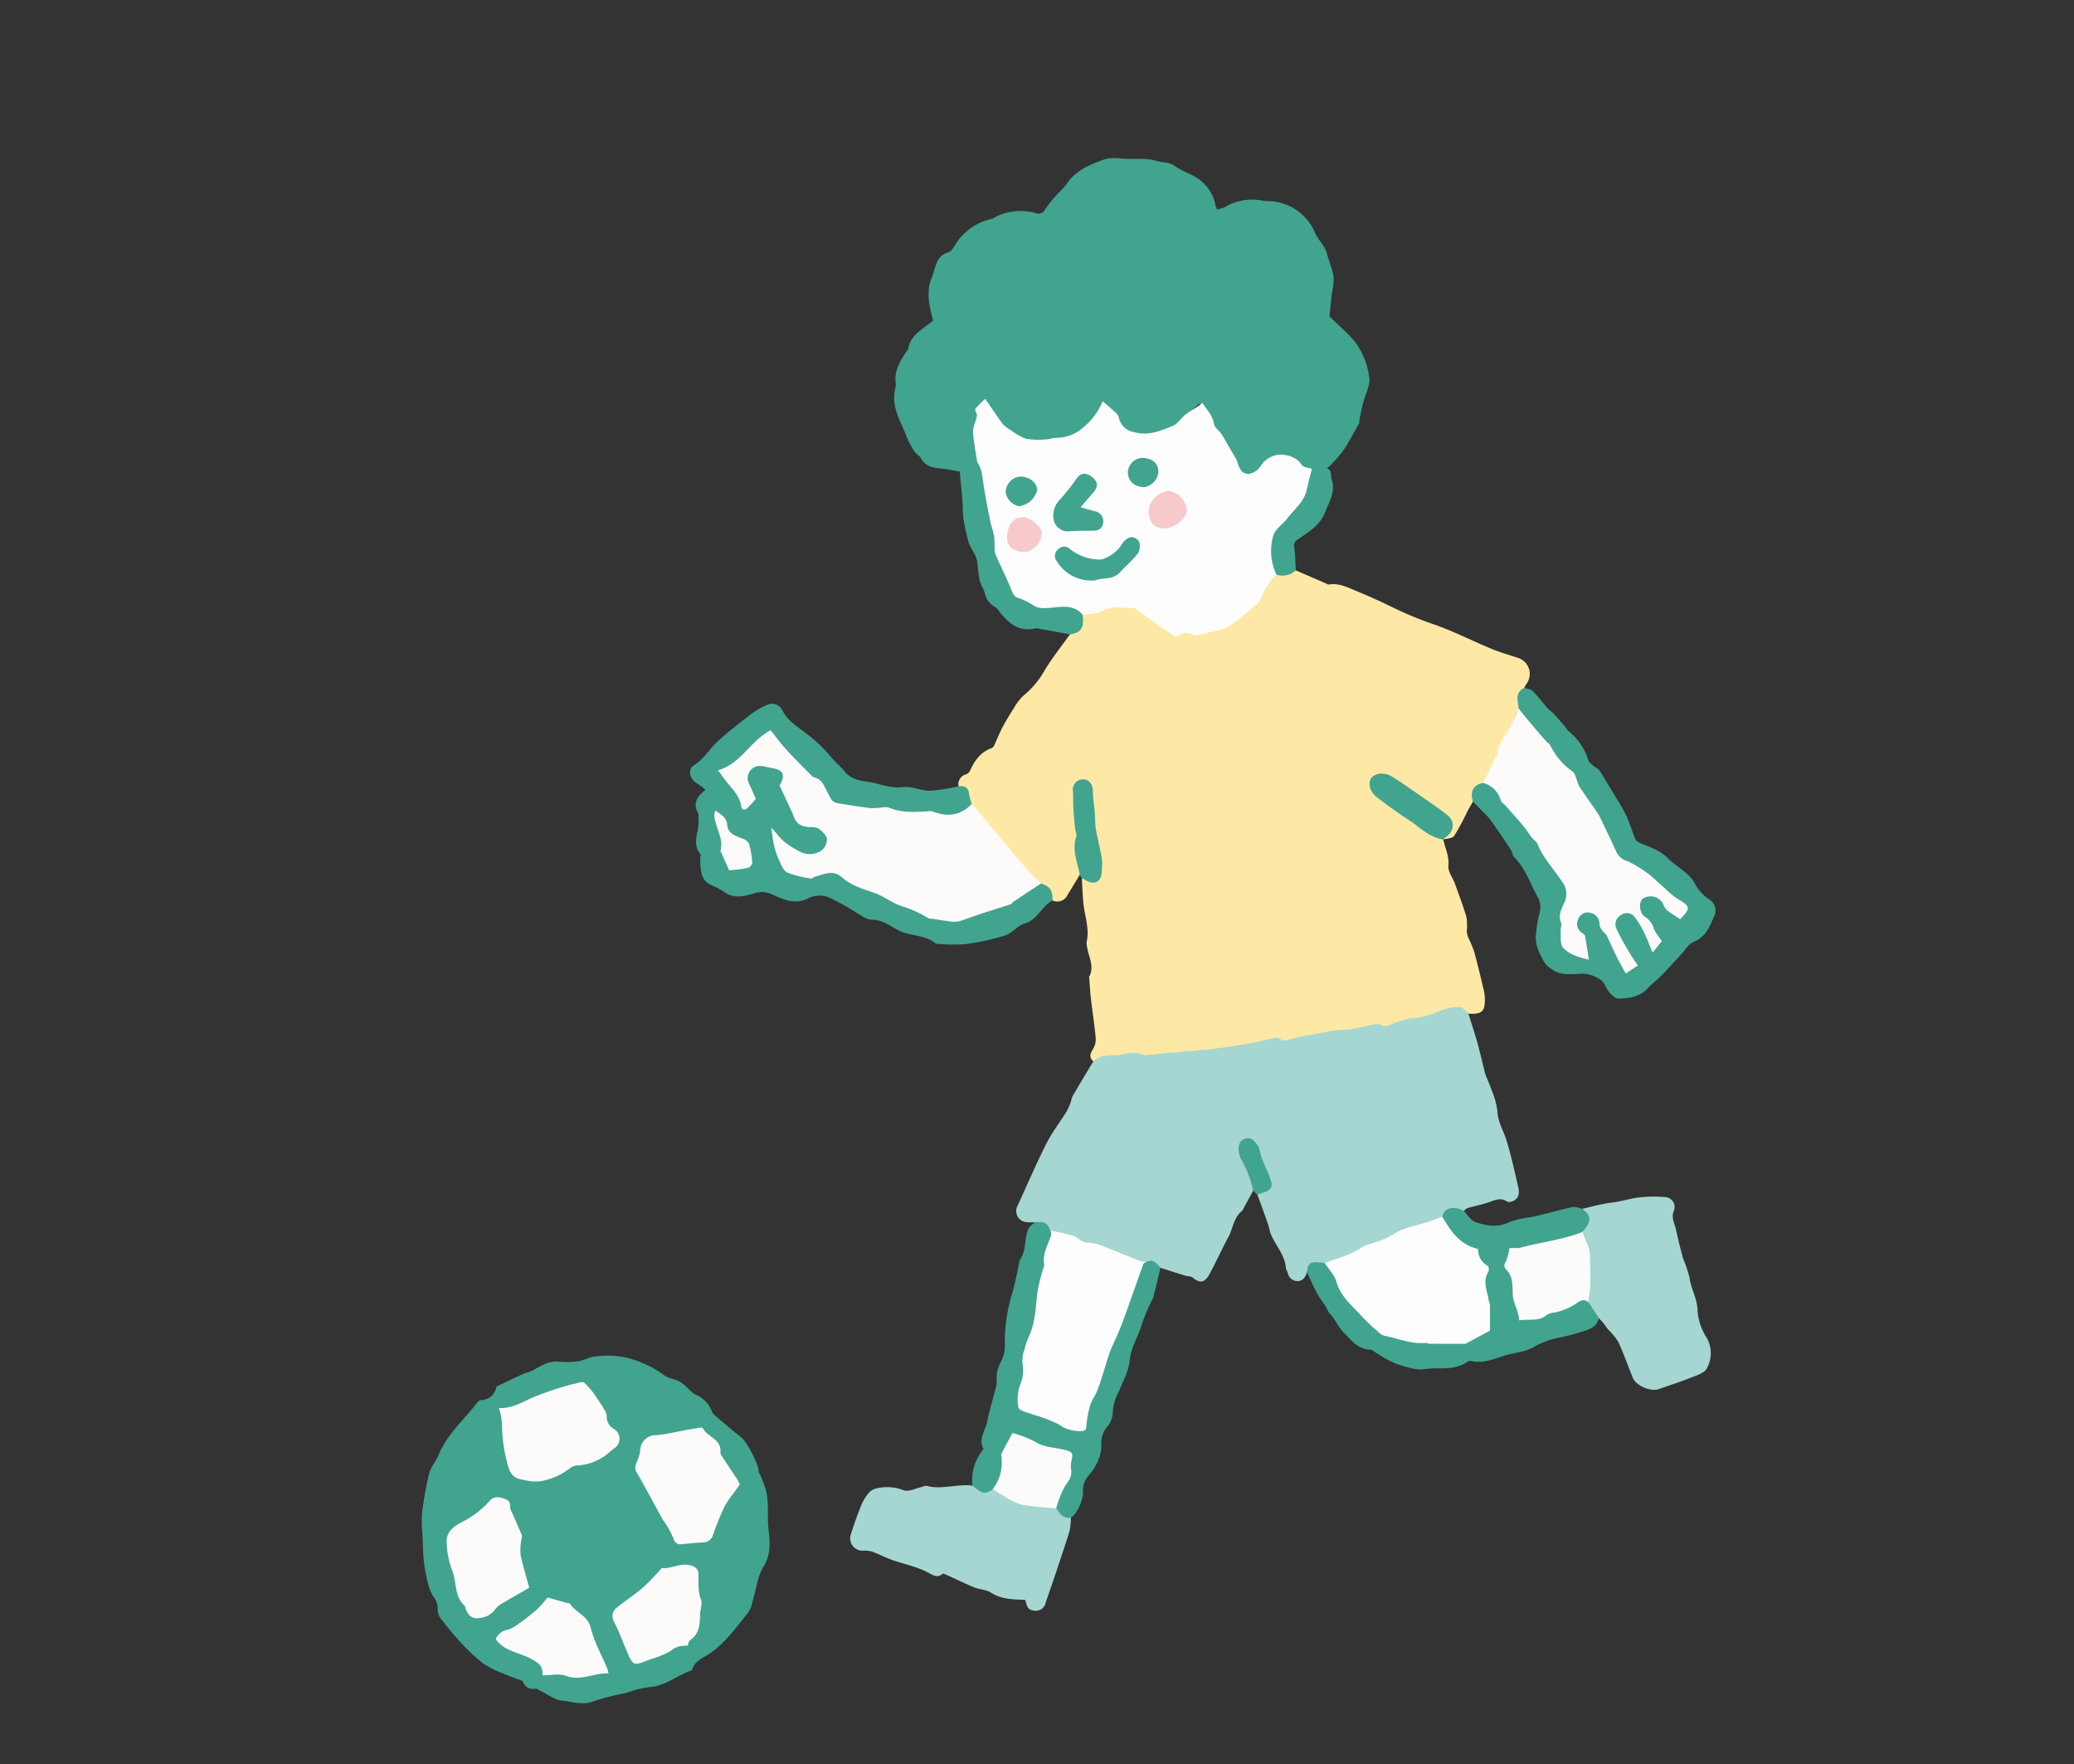
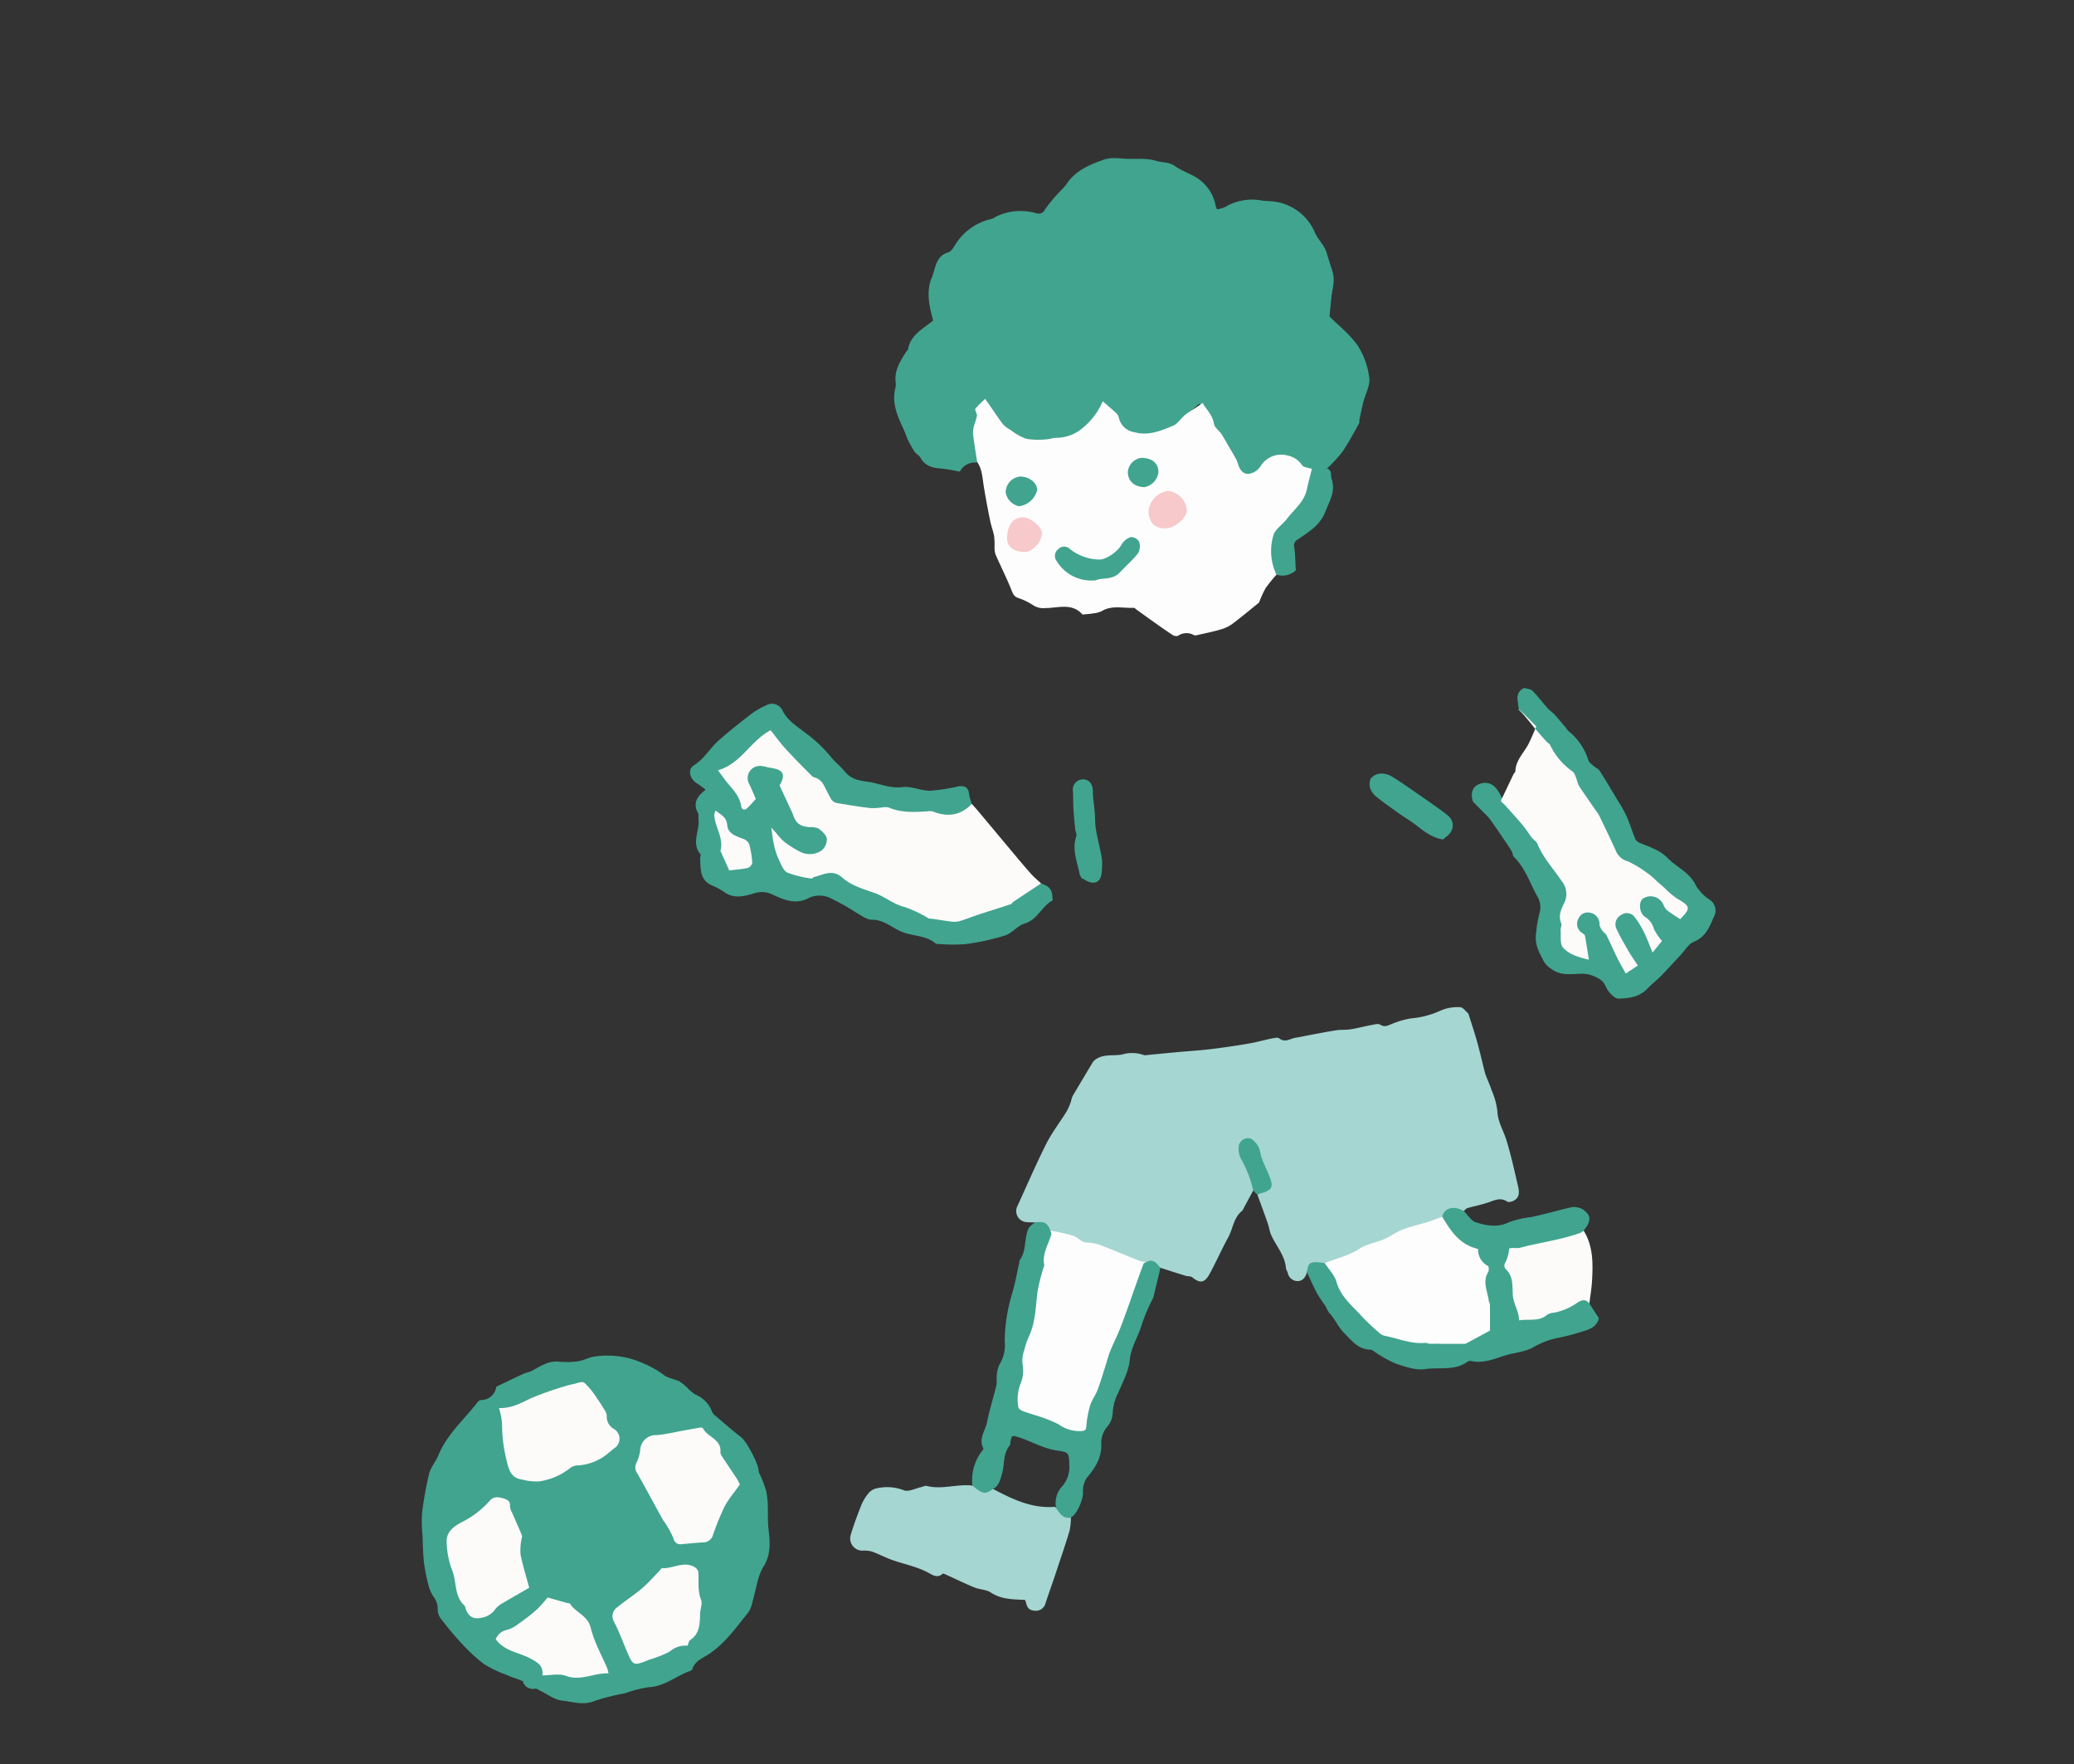
<svg xmlns="http://www.w3.org/2000/svg" width="388" height="330" viewBox="0 0 388 330">
  <rect x="0" y="0" width="388" height="330" fill="#333333" stroke="none" />
  <defs>
    <clipPath id="9lajp6rwma">
      <path data-name="사각형 21508" style="fill:none" d="M0 0h242.031v289.011H0z" />
    </clipPath>
  </defs>
  <path data-name="사각형 21517" d="M30 0h328a30 30 0 0 1 30 30v300H0V30A30 30 0 0 1 30 0z" style="fill:none" />
  <g data-name="그룹 42789">
    <g data-name="그룹 42788" style="clip-path:url(#9lajp6rwma)" transform="translate(78.889 29.574)">
      <path data-name="패스 41366" d="M18.911 351.3c-1.311-.5-2.264-.809-3.179-1.212a21.629 21.629 0 0 1-4.1-1.985 32.248 32.248 0 0 1-4.236-3.929 55.156 55.156 0 0 1-3.6-4.281 3.02 3.02 0 0 1-.796-1.87 3.864 3.864 0 0 0-.88-2.641 7.457 7.457 0 0 1-.859-2.033 33.466 33.466 0 0 1-.836-4.254c-.188-1.673-.2-3.367-.27-5.052a24.929 24.929 0 0 1-.093-4.051 62.391 62.391 0 0 1 1.32-7.455c.305-1.223 1.249-2.272 1.739-3.468 1.6-3.9 4.762-6.631 7.271-9.85.157-.2.4-.467.612-.477a2.9 2.9 0 0 0 2.953-2.445.179.179 0 0 1 .082-.1c1.641-.783 3.277-1.578 4.93-2.336.578-.265 1.242-.359 1.792-.665 1.54-.856 3-1.818 4.915-1.645a15.454 15.454 0 0 0 3.577-.066c1.057-.153 2.052-.755 3.108-.888a16.172 16.172 0 0 1 9.109 1.283 17.358 17.358 0 0 1 3.809 2.153c.806.651 2.037.746 3 1.247a10.021 10.021 0 0 1 1.681 1.429 7.227 7.227 0 0 0 1.2.978 5.593 5.593 0 0 1 3.1 3.071 1.781 1.781 0 0 0 .5.766c1.66 1.414 3.309 2.843 5.026 4.186 1.024.8 3.249 5.006 3.253 6.3 0 .333.271.663.4 1a22.632 22.632 0 0 1 .967 2.608c.591 2.375.207 4.834.478 7.263.244 2.19.539 4.636-.909 6.955-1.16 1.858-1.388 4.294-2.049 6.468a6.122 6.122 0 0 1-.767 2.082c-2.291 2.817-4.386 5.872-7.468 7.889-1.209.791-2.561 1.252-3.05 2.78a.671.671 0 0 1-.39.343c-2.63.911-4.793 2.922-7.789 3.046a22.266 22.266 0 0 0-4.315 1.107 43.864 43.864 0 0 0-5.874 1.495c-2.07.845-4.019.113-5.955-.083-1.461-.147-2.826-1.232-4.235-1.9-.269-.128-.558-.378-.811-.349a1.934 1.934 0 0 1-2.362-1.419" transform="translate(0 -66.431)" style="fill:#41a48f" />
      <path data-name="패스 41367" d="M18.745 301.7c2.386.079 4.2-.985 6.132-1.9a63.3 63.3 0 0 1 7.293-2.486 1.825 1.825 0 0 1 .258-.053c.778-.126 1.849-.631 2.274-.3a13.794 13.794 0 0 1 2.357 2.888c.51.694.971 1.428 1.413 2.168a2.294 2.294 0 0 1 .436 1.106 2.62 2.62 0 0 0 1.27 2.447 2.122 2.122 0 0 1 .079 3.693c-.65.507-1.249 1.086-1.934 1.537a9.722 9.722 0 0 1-4.7 1.624 2.606 2.606 0 0 0-1.484.433 12.138 12.138 0 0 1-5.779 2.552 9.672 9.672 0 0 1-3.16-.309c-2.009-.257-2.527-1.468-2.979-3.4a28.05 28.05 0 0 1-.9-7.117 13.51 13.51 0 0 0-.577-2.881" transform="translate(-4.288 -67.899)" style="fill:#fcfbfa" />
      <path data-name="패스 41368" d="M71.369 318.507c-.381.532-.736 1.018-1.081 1.511a19.131 19.131 0 0 0-1.772 2.6 54.3 54.3 0 0 0-2.145 5.252 1.906 1.906 0 0 1-1.9 1.482c-1.315.063-2.625.22-3.938.324a1.3 1.3 0 0 1-1.563-1.019 16.677 16.677 0 0 0-1.46-2.757c-.171-.3-.423-.561-.592-.866-1.571-2.857-3.108-5.732-4.712-8.57a1.861 1.861 0 0 1-.149-2.063 7.442 7.442 0 0 0 .677-2.386 2.929 2.929 0 0 1 3.079-2.736c1.725-.138 3.428-.572 5.14-.876 1.013-.18 2.024-.37 3.04-.531.153-.024.427.041.48.147.835 1.66 3.464 2 3.262 4.426a1.307 1.307 0 0 0 .248.745c.939 1.435 1.906 2.851 2.851 4.282.174.264.293.563.533 1.033" transform="translate(-11.85 -70.419)" style="fill:#fcfbfa" />
      <path data-name="패스 41369" d="M21.5 341.7c-1.751 1.01-3.525 2.012-5.275 3.057a3.922 3.922 0 0 0-1.081.957 3.855 3.855 0 0 1-2.183 1.508c-1.835.493-2.867.019-3.439-1.878-.025-.085-.016-.2-.071-.251-2.08-1.813-1.455-4.608-2.443-6.841a16.033 16.033 0 0 1-.951-4.948c-.189-2.021 1.4-3.142 2.828-3.879a17.047 17.047 0 0 0 5.23-4.007c.744-.859 1.667-.714 2.655-.4.774.249 1.216.564 1.132 1.464a2.592 2.592 0 0 0 .362 1.112c.619 1.435 1.273 2.854 1.863 4.3.1.24-.075.583-.1.881a10.284 10.284 0 0 0-.15 2.724c.413 2.025 1.034 4.008 1.622 6.2" transform="translate(-1.381 -74.284)" style="fill:#fcfbfa" />
      <path data-name="패스 41370" d="M60.308 356.284a4.338 4.338 0 0 0-3.3 1.079 20.6 20.6 0 0 1-3.772 1.5c-3.1 1.253-3.088 1.261-4.39-1.843-.723-1.725-1.386-3.484-2.238-5.144a2.049 2.049 0 0 1 .58-2.8c1.482-1.219 3.118-2.253 4.578-3.495 1.2-1.02 2.236-2.227 3.343-3.354.149-.152.3-.462.427-.454 2.028.133 4-1.36 6.04-.243a1.517 1.517 0 0 1 .768.959c.11 1.737-.178 3.471.508 5.2.288.725-.15 1.718-.177 2.591-.059 1.864-.039 3.727-1.863 4.94-.246.164-.3.616-.5 1.065" transform="translate(-10.587 -78.022)" style="fill:#fcfbfa" />
      <path data-name="패스 41371" d="M27.657 349.075c1.457.413 2.613.744 3.772 1.067.123.034.342-.03.38.033 1.05 1.739 3.36 2.222 3.937 4.618.633 2.628 2.035 5.072 3.1 7.6a7.219 7.219 0 0 1 .207.885c-2.736-.131-5.16 1.509-7.99.453-1.256-.469-2.831-.079-4.374-.079.178-1.781-.744-2.318-2.039-3.053-2.2-1.248-5.024-1.395-6.687-3.715a2.882 2.882 0 0 1 2.168-1.766 6 6 0 0 0 2.065-1.1 37.228 37.228 0 0 0 3.406-2.64 24.8 24.8 0 0 0 2.06-2.3" transform="translate(-4.108 -79.844)" style="fill:#fcfbfa" />
      <path data-name="패스 41372" d="M200.795 247.449c-.413-.949-.818-1.9-1.239-2.844s-.929-1.859-1.263-2.833a6.378 6.378 0 0 1-.518-2.657 2.3 2.3 0 0 1 1.319-1.566 2.608 2.608 0 0 1 2.011.434 3.865 3.865 0 0 1 1.149 1.73c.662 1.656 1.152 3.382 1.844 5.024 1.007 2.391.592 3.326-2.505 3.525l-.8-.814" transform="translate(-45.233 -54.319)" style="fill:#41a48f" />
      <path data-name="패스 41373" d="M278.366 273.736c-.908.15-2.111-.013-2.665.511-1.31 1.239-3.056 1.017-4.446 1.766a8.533 8.533 0 0 1-5.119 1.179c-.354-.039-.742.228-1.2.383-.376-2.659-1.628-5.1-1.455-7.856.041-.661-.573-1.417-1.013-2.04-.458-.651-.754-1.077-.185-1.939a9.637 9.637 0 0 0 .779-2.9c1.986.69 3.941-.382 5.978-.829 2.758-.6 5.5-1.265 8.255-1.9 1.786 2.875 1.752 6.07 1.579 9.27-.079 1.458-.332 2.908-.505 4.362" transform="translate(-59.92 -59.494)" style="fill:#fcfbfa" />
-       <path data-name="패스 41374" d="m193.307 99.982 5.681 2.467c.161.069.339.209.486.183 1.948-.342 3.611.579 5.291 1.265 2.445 1 4.848 2.107 7.218 3.274a66.477 66.477 0 0 0 7.317 2.97c3.613 1.274 7.049 3.039 10.6 4.509 1.654.686 3.39 1.175 5.092 1.743a3.138 3.138 0 0 1 1.409 4.9 3.7 3.7 0 0 0-.343.693c-1.158 1.143-.863 2.618-.915 4.014a4.329 4.329 0 0 0-.956 2.268 1.338 1.338 0 0 1-.242.745c-1.489 1.966-2.229 4.314-3.313 6.485-.722 1.447-1.391 2.921-2.177 4.336-1.757.491-1.848 1.964-2 3.4-.349.605-.719 1.2-1.045 1.819a49.327 49.327 0 0 1-2.476 4.611c-.315.467-1.34.457-2.04.664.3-.72.839-1.3 1.194-1.991a1.613 1.613 0 0 0-.4-2.226c-.937-.806-1.944-1.525-2.946-2.234-2.436-1.726-5.057-3.173-7.457-4.967-1.364-1.02-3.074-.862-3.71.091s-.215 2.389 1.3 3.334c3.536 2.208 6.577 5.12 10.257 7.121.579.315 1.212.5 1.762.865.349 1.648 1.148 3.151.964 4.986-.1 1.027.8 2.141 1.2 3.235.76 2.1 1.551 4.188 2.182 6.324a11.085 11.085 0 0 1 .059 2.537 3.777 3.777 0 0 0 .238 1.192 27.915 27.915 0 0 1 1.11 2.609c.637 2.286 1.177 4.6 1.733 6.907a9.272 9.272 0 0 1 .292 1.819c.09 2.551-.538 3.139-3.08 2.964-1.681-1.347-3.57-.583-5.11-.036a72.1 72.1 0 0 1-7.555 1.8 4.174 4.174 0 0 0-1.261.365 2.91 2.91 0 0 1-2.768.319 2.2 2.2 0 0 0-1.791.238 7.877 7.877 0 0 1-3.731.683 39.655 39.655 0 0 0-6.126.811 20.694 20.694 0 0 0-5.525 1.171.664.664 0 0 1-.393.021c-3.223-.787-6.221.6-9.317 1-1.519.2-3.076.453-4.564.535-2.591.144-5.14.69-7.735.693a10.093 10.093 0 0 0-3.918.415 1.288 1.288 0 0 1-.912.067c-2.313-.929-4.6.42-6.9.071a1.7 1.7 0 0 0-1.33.492 1.064 1.064 0 0 1-1.208.28c-.885-.743-.595-1.449-.08-2.3a3.56 3.56 0 0 0 .511-2.022c-.229-2.485-.615-4.955-.905-7.436-.14-1.19-.2-2.389-.293-3.583-.014-.176-.079-.387-.008-.524 1.015-1.951-.17-3.729-.417-5.579a2.71 2.71 0 0 1-.077-.915c.575-2.493-.379-4.846-.617-7.264-.149-1.512-.19-3.035-.279-4.554a1.726 1.726 0 0 1 1.149.153c1.477.44 2.663-.264 2.446-1.749-.314-2.149.023-4.435-1.141-6.436a1.38 1.38 0 0 1-.269-1c.613-2.106-.556-4.062-.48-6.121.018-.48.016-.967 0-1.45a1.435 1.435 0 0 0-1.452-1.56 1.331 1.331 0 0 0-1.54 1.438c.217 2.607-.656 5.282.484 7.828a1.067 1.067 0 0 1 .069.78c-.788 2.086.058 4.081.321 6.107.056.429.269.851.029 1.286-.758 1.245-1.506 2.5-2.278 3.732a2.092 2.092 0 0 1-2.824 1.071c-.4-1.228-.763-2.481-2.177-2.962-2.49-1.851-4.128-4.5-6.25-6.7-.882-.913-1.706-1.883-2.612-2.779a12.236 12.236 0 0 1-2.359-2.977 12.081 12.081 0 0 0-1.855-2.544 3.456 3.456 0 0 1-.434-1.222 2.362 2.362 0 0 0-1.891-2.167 1.9 1.9 0 0 1 1.38-2.23 1.354 1.354 0 0 0 .731-.624c.86-1.883 1.948-3.525 4.021-4.264a.933.933 0 0 0 .482-.43c.553-1.168 1.02-2.38 1.622-3.522.65-1.233 1.383-2.426 2.142-3.6a9.386 9.386 0 0 1 1.762-2.286 16.422 16.422 0 0 0 3.873-4.584c1.422-2.4 3.2-4.6 4.825-6.882.947-.647 2.2-1.02 2.2-2.508 0-.428-.19-.87.073-1.285 1.836-.585 3.745-.893 5.587-1.491a18.008 18.008 0 0 1 2.612-.083 4.678 4.678 0 0 1 3.508 1.283 19.763 19.763 0 0 0 2.992 1.9 4.5 4.5 0 0 1 1.489 1.084 1.9 1.9 0 0 0 2.739.653 1.177 1.177 0 0 1 .909-.061c2.46.739 4.605-.764 6.931-.97a1.065 1.065 0 0 0 .682-.386c1.421-1.742 3.5-2.626 5.2-4a1.155 1.155 0 0 0 .488-1.008 1.9 1.9 0 0 1 .656-1.666 13.31 13.31 0 0 0 2.479-2.7 11.9 11.9 0 0 0 3.713-.728" transform="translate(-29.779 -22.869)" style="fill:#fde9a5" />
      <path data-name="패스 41375" d="M126.9 58.638c-1.2-.2-2.395-.487-3.6-.579-1.576-.12-2.932-.474-3.758-2-.238-.439-.812-.686-1.1-1.109a17.983 17.983 0 0 1-1.248-2.2c-.285-.575-.457-1.2-.724-1.79-1.15-2.524-2.39-5.022-1.644-7.942a2.879 2.879 0 0 0 .059-1.053c-.291-2.271.874-4.028 2.008-5.8.095-.148.275-.272.3-.428.491-2.74 2.882-3.831 4.7-5.36-.747-2.7-1.343-5.5-.257-8.007.71-1.639.66-4.029 3.07-4.737.535-.157.982-.871 1.313-1.421a10.753 10.753 0 0 1 6.906-4.864 3.407 3.407 0 0 0 .688-.385 10.529 10.529 0 0 1 7.485-.675 1.311 1.311 0 0 0 1.71-.666 27.82 27.82 0 0 1 2.635-3.208 14.633 14.633 0 0 0 1.337-1.46c1.644-2.564 4.232-3.654 6.944-4.634 1.549-.558 3.013-.226 4.557-.182 1.829.051 3.569-.17 5.428.4 1.108.342 2.322.156 3.428.956 1.246.9 2.788 1.384 4.1 2.207a7.871 7.871 0 0 1 3.522 5.306 3.884 3.884 0 0 0 .242.579 5.787 5.787 0 0 0 1.5-.43 9.853 9.853 0 0 1 6.972-1.207c.435.066.88.065 1.32.1a9.646 9.646 0 0 1 8.584 6.032c.607 1.284 1.8 2.311 2.187 3.8.376 1.428.973 2.806 1.242 4.249a9.483 9.483 0 0 1-.23 2.657c-.043.39-.128.775-.169 1.165-.133 1.273-.256 2.546-.367 3.665 1.738 1.746 3.844 3.365 5.27 5.449a14.356 14.356 0 0 1 2.17 6.041c.193 1.434-.723 3.01-1.111 4.531-.264 1.038-.478 2.089-.7 3.138-.063.3.011.657-.128.9-1 1.778-1.946 3.6-3.1 5.274a28.753 28.753 0 0 1-2.848 3.1c-.956.321-2-.244-2.935.3a2.285 2.285 0 0 1-2.373-1.1c-1.468-1.913-4.532-1.543-6.051-.687-.407.23-.528.687-.7 1.092a2.627 2.627 0 0 1-2.424 1.755 2.5 2.5 0 0 1-2.373-1.963 13.116 13.116 0 0 0-.958-1.7c-1.1-2.252-2.7-4.2-3.825-6.411-.918-1.8-.713-1.906-2.266-3.393a31.315 31.315 0 0 0-3.5 3.334 5.017 5.017 0 0 1-2.165 1.462c-2.214.7-4.394 1.614-6.8.749-1.35-.485-2.485-1.092-2.877-2.625-.337-1.318-1.687-1.718-2.43-2.609-.482.067-.514.427-.629.689-.949 2.163-2.806 3.461-4.589 4.828a2.046 2.046 0 0 1-.843.376 41.333 41.333 0 0 1-7.823.956.463.463 0 0 1-.259-.036c-1.661-1.278-3.915-1.627-5.277-3.368-1.014-1.3-2.462-2.3-2.533-4.412-1.064.97-2.126 1.494-1.567 2.9a1.087 1.087 0 0 1-.089 1.029c-1.3 1.677-.32 3.37-.038 5.036a4.17 4.17 0 0 1 .057 2.454.65.65 0 0 1-.581.235 3.094 3.094 0 0 0-2.851 1.7" transform="translate(-26.21)" style="fill:#41a48f" />
      <path data-name="패스 41376" d="M158.651 216.053c1.552-1.525 3.566-.936 5.391-1.282a6.45 6.45 0 0 1 4.011.1 1.438 1.438 0 0 0 .656 0c1.9-.178 3.8-.369 5.707-.543 2.076-.19 4.159-.312 6.226-.561a146.79 146.79 0 0 0 7.074-1.039c1.44-.245 2.851-.655 4.285-.945.467-.094 1.127-.251 1.418-.022 1.118.88 2.074.014 3.087-.13.8-.113 1.591-.308 2.389-.454 1.739-.321 3.475-.669 5.222-.936.865-.133 1.765-.042 2.63-.179 1.273-.2 2.523-.538 3.792-.771.588-.108 1.356-.358 1.76-.1.858.547 1.438.155 2.183-.13a16.469 16.469 0 0 1 3.553-1.037 16.475 16.475 0 0 0 5.619-1.488 7.966 7.966 0 0 1 3.645-.6c.5 0 1 .768 1.5 1.185.542 1.733 1.128 3.454 1.617 5.2.534 1.913.974 3.851 1.462 5.777a6.273 6.273 0 0 0 .248.741c.356.912.765 1.8 1.069 2.733a13.912 13.912 0 0 1 1.027 3.746c.056 2.018 1.115 3.617 1.675 5.418.889 2.851 1.515 5.785 2.2 8.7.25 1.057.314 2.157-.916 2.73-.33.154-.873.288-1.114.126-1.121-.754-2.109-.373-3.225.042-1.361.508-2.815.763-4.217 1.17-.257.074-.454.356-.677.542-.311.17-.6.007-.89-.062-1.577-.369-2.2-.1-3.057 1.291a2.881 2.881 0 0 1-2.046 1.091c-1.715.231-3.258 1.056-4.965 1.309a4.208 4.208 0 0 0-1.789.818 18.632 18.632 0 0 1-6.206 2.8 7.315 7.315 0 0 0-1.749.912 22.55 22.55 0 0 1-5.208 1.775.874.874 0 0 1-.391.032 2.239 2.239 0 0 0-3.04 1.482c-.255.918-.793 1.667-1.772 1.67a1.884 1.884 0 0 1-1.824-1.561c-.081-.292-.316-.557-.338-.845-.183-2.408-1.839-4.149-2.763-6.219-.3-.666-.376-1.425-.619-2.119-.629-1.8-1.292-3.589-1.941-5.382.423-.356.988-.34 1.469-.555 1.13-.5 1.385-.973 1.025-2.176-.317-1.056-.835-2.035-1.253-3.052a9.625 9.625 0 0 1-.768-2.374 3.549 3.549 0 0 0-1.117-1.907 1.453 1.453 0 0 0-1.672-.448 1.691 1.691 0 0 0-1.195 1.441 4.061 4.061 0 0 0 .6 2.642 21.291 21.291 0 0 1 2.109 5.615l-1.811 3.339a1.393 1.393 0 0 1-.26.447c-1.606 1.265-1.7 3.323-2.6 4.961-1.232 2.245-2.258 4.6-3.489 6.849-.948 1.729-1.8 1.8-3.249.629-.292-.238-.825-.157-1.229-.281-1.583-.486-3.16-1-4.739-1.5-.877-.511-1.678-1.283-2.837-.807a21.27 21.27 0 0 1-5.435-1.859 13.735 13.735 0 0 0-4.083-1.334 6.391 6.391 0 0 1-3.519-1.3 2.031 2.031 0 0 0-1.236-.384 7.961 7.961 0 0 1-3.256-.973c-.115-.058-.267-.11-.315-.217-.553-1.237-1.671-1.468-2.838-1.617-.484-.012-.971.008-1.451-.043a2.077 2.077 0 0 1-1.746-3.055c1.784-3.875 3.463-7.8 5.382-11.607 1.066-2.115 2.55-4.016 3.8-6.041a11.765 11.765 0 0 0 .814-1.87 7.248 7.248 0 0 1 .3-.99c1.283-2.187 2.592-4.358 3.893-6.534" transform="translate(-32.988 -47.105)" style="fill:#a5d6d2" />
      <path data-name="패스 41377" d="M115.323 147.771c1.1-.125 1.848.151 1.965 1.436a10.61 10.61 0 0 0 .511 1.867 1.684 1.684 0 0 1-1.086 1.387 6.892 6.892 0 0 1-5.843.626 1.631 1.631 0 0 0-.895-.2c-1.765.471-3.5-.322-5.256-.089a.84.84 0 0 1-.395-.008c-3.169-1.2-6.667-.086-9.818-1.4-.16-.066.038-.049-.127-.025-2.786.4-3.631-1.7-4.625-3.591-.205-.391-.309-.849-.786-1-1.838-.59-2.8-2.187-4.09-3.437a30.883 30.883 0 0 1-4.067-4.831 1 1 0 0 0-1.605-.192 20.478 20.478 0 0 0-3.452 3.076 10.511 10.511 0 0 1-3.735 3.087c-.744.361-.872.8-.415 1.452a.618.618 0 0 0 .069.113c1.263 1.772 3.063 3.189 3.383 5.562 1.8-1 1.892-1.264 1.287-2.859a17.62 17.62 0 0 1-.684-1.863 2.5 2.5 0 0 1 2.051-3.143 7.056 7.056 0 0 1 3.873.616 1.811 1.811 0 0 1 1.16 2.253 5.432 5.432 0 0 0 .779 4.145 22.538 22.538 0 0 1 1.286 2.453 2.673 2.673 0 0 0 2.709 1.883c2.383 0 3.67 1.162 3.586 2.967-.081 1.722-1.627 2.8-3.878 2.7-1.677-.073-5.548-2.57-6.285-4-.091 1.593.624 3.091 1.1 4.633a3.688 3.688 0 0 0 2.821 2.632 9.166 9.166 0 0 0 5.763-.282 2.4 2.4 0 0 1 2.386.329 19.234 19.234 0 0 0 6.973 3.354 3.976 3.976 0 0 1 1.912 1.138 1.8 1.8 0 0 0 .862.6 29.691 29.691 0 0 1 6.8 2.8 1.791 1.791 0 0 0 1.16.153 4.079 4.079 0 0 1 2.692.462 2.5 2.5 0 0 0 2.282 0c2.678-1.136 5.542-1.718 8.264-2.73.33-.123.748-.14.957-.417 1.053-1.4 2.818-1.782 4.061-2.913a1.65 1.65 0 0 1 1.789-.563c1.725.6 2.164 1.253 2.143 3.174-2.023 1.074-2.787 3.59-5.218 4.316-1.327.4-2.34 1.812-3.664 2.236a43.829 43.829 0 0 1-7.4 1.619 33.785 33.785 0 0 1-5.171-.042c-.132 0-.305.019-.388-.054-1.769-1.539-4.162-1.366-6.213-2.153-1.912-.734-3.461-2.347-5.758-2.319-.98.012-1.994-.824-2.95-1.351a42.946 42.946 0 0 0-5.015-2.794 4.816 4.816 0 0 0-3.627-.017c-2.537 1.441-4.682.5-6.9-.5a4.472 4.472 0 0 0-3.428-.3c-1.756.519-3.746 1.135-5.585-.151a13.369 13.369 0 0 0-2.384-1.3c-2.337-1-2.1-3.106-2.227-5.058-.017-.255.189-.622.076-.757-1.819-2.157-.049-4.513-.4-6.743-.046-.293.112-.666-.018-.891-1.069-1.847-.3-3.179 1.365-4.432a12.231 12.231 0 0 0-1.5-1.135c-1.43-.769-1.969-2.647-.684-3.452 1.938-1.216 2.982-3.171 4.592-4.609 1.985-1.774 4.088-3.422 6.2-5.048a15.775 15.775 0 0 1 2.719-1.561 2.184 2.184 0 0 1 3.067.971c.93 1.883 2.607 2.873 4.158 4.088a26.533 26.533 0 0 1 4.766 4.432c.858 1.111 1.947 1.934 2.752 2.919 1.515 1.853 3.475 1.651 5.308 2.074 1.8.415 3.507 1.066 5.507.81 1.65-.211 3.414.694 5.125.683a34.064 34.064 0 0 0 5.309-.831" transform="translate(-14.889 -30.272)" style="fill:#41a48f" />
      <path data-name="패스 41378" d="M254.932 149.754c-.612-1.884.11-3.19 1.927-3.485 1.77-.164 2.594 1.077 3.269 2.357a4.818 4.818 0 0 0 1.46 1.818 8.286 8.286 0 0 1 3.094 4.026 2.389 2.389 0 0 0 .822 1.182 7.723 7.723 0 0 1 2.5 3.338c.868 1.9 2.394 3.356 3.535 5.079 1.04 1.571 1.605 3.092.7 4.925-1.172 2.388-.464 4.917-.428 7.39a1.119 1.119 0 0 0 .687.918 10.293 10.293 0 0 0 3.83 1.47c-.894-1.516-.453-3.247-1.57-4.563a2.2 2.2 0 0 1-.286-2.809 2.227 2.227 0 0 1 2.318-1.2 2.536 2.536 0 0 1 2.071 2.281 2.152 2.152 0 0 0 .555 1.3 11.242 11.242 0 0 1 2.632 4.526 11.283 11.283 0 0 0 1.062 2.27c.278.463.607.746 1.189.433s.885-.7.586-1.386a20.913 20.913 0 0 0-1.927-2.837 11.7 11.7 0 0 1-1.4-2.983 2.406 2.406 0 1 1 4.331-2.1 17.112 17.112 0 0 1 2.27 4.462c.116.322.121.71.5.886 1.195-.933 1.234-1.087.5-2.218a5.381 5.381 0 0 1-.831-1.646 2.225 2.225 0 0 0-1.025-1.314 2.881 2.881 0 0 1-1.307-3.2 2.008 2.008 0 0 1 1.873-1.432 2.52 2.52 0 0 1 2.909 1.57c.573 1.281 2 1.387 2.694 2.383 1.427-.978 1.445-1.957.057-2.716a17.252 17.252 0 0 1-3.3-2.591c-1.77-1.62-3.392-3.729-5.726-4.342-2.474-.651-2.938-2.494-3.974-4.269-1.149-1.97-2.054-4.071-3.185-6.048-1.155-2.02-3.22-3.574-3.485-6.1a.65.65 0 0 0-.266-.448c-2.063-1.391-3.121-3.662-4.752-5.4-1.941-2.063-3.035-4.77-5.293-6.542a.343.343 0 0 1-.055-.37c-.073-.56-.173-1.118-.214-1.681a1.977 1.977 0 0 1 1.267-2.185c.525.175 1.2.2 1.547.553 1.01 1.019 1.872 2.183 2.827 3.259.373.42.873.723 1.251 1.138.752.824 1.462 1.686 2.183 2.538a4.222 4.222 0 0 0 .379.523 11.161 11.161 0 0 1 3.777 5.476c.123.433.629.777 1 1.116.352.322.878.507 1.121.886 1.148 1.794 2.231 3.63 3.323 5.459a28.2 28.2 0 0 1 1.694 2.979c.631 1.428 1.083 2.935 1.676 4.382a1.591 1.591 0 0 0 .8.656c.8.37 1.665.619 2.446 1.026a9.283 9.283 0 0 1 2.611 1.641c1.729 1.88 4.328 2.81 5.481 5.364a8.515 8.515 0 0 0 2.588 2.642 2.4 2.4 0 0 1 .754 3.162c-.821 1.9-1.536 3.78-3.762 4.679-.976.394-1.634 1.587-2.424 2.427-1.225 1.3-2.416 2.639-3.667 3.917-.821.84-1.769 1.557-2.577 2.409-1.494 1.578-3.459 1.834-5.425 1.876-.575.012-1.271-.677-1.725-1.2-.594-.69-.835-1.794-1.533-2.259a6.415 6.415 0 0 0-3.378-1.207c-2.075.032-4.144.488-5.961-.928a4.362 4.362 0 0 1-1.3-1.252c-.855-1.692-1.866-3.244-1.5-5.441a21.435 21.435 0 0 1 .646-3.771 3.908 3.908 0 0 0-.32-2.881c-1.452-2.536-2.3-5.436-4.475-7.552-.254-.248-.236-.754-.434-1.085-.458-.764-.963-1.5-1.465-2.239-.861-1.263-1.717-2.529-2.61-3.768a10.974 10.974 0 0 0-1.094-1.159q-1.032-1.061-2.071-2.115" transform="translate(-58.262 -29.393)" style="fill:#41a48f" />
      <path data-name="패스 41379" d="M145.218 327.895a12.488 12.488 0 0 1-.239 2.466c-.73 2.446-1.571 4.86-2.37 7.285-.191.58-.383 1.16-.581 1.738-.517 1.507-1.054 3.007-1.551 4.521a1.855 1.855 0 0 1-2.193 1.394c-1.121-.09-1.3-.868-1.519-1.686a2.364 2.364 0 0 0-.123-.312c-2.247-.1-4.427-.076-6.419-1.384-.855-.561-2.071-.538-3.057-.942-1.776-.727-3.5-1.58-5.252-2.369-.224-.1-.6-.278-.694-.192-.961.916-2 .172-2.66-.187-2.237-1.209-4.713-1.623-7.043-2.491-1.185-.441-2.313-1.039-3.5-1.469a5.145 5.145 0 0 0-1.68-.174 2.292 2.292 0 0 1-2.324-2.9c.588-1.948 1.3-3.865 2.055-5.754a8.775 8.775 0 0 1 1.4-2.22 2.671 2.671 0 0 1 1.29-.751 8.627 8.627 0 0 1 5.257.348c.878.292 2.07-.356 3.119-.585.375-.082.786-.335 1.113-.25 2.863.746 5.7-.411 8.553-.056a.953.953 0 0 1 .724.252 2.422 2.422 0 0 0 2.693.416.772.772 0 0 1 .639.064c3.548 1.869 7.143 3.571 11.32 3.236 1.063.592 1.748 1.758 3.041 2.006" transform="translate(-23.768 -73.617)" style="fill:#a5d6d2" />
-       <path data-name="패스 41380" d="M281.436 254.155c1.809-.4 3.6-.933 5.433-1.158 1.428-.175 2.783-.525 4.167-.825a23.113 23.113 0 0 1 6.288-.183 1.868 1.868 0 0 1 1.313 2.507c-.565 1.3.116 2.346.372 3.481.413 1.826.84 3.65 1.345 5.452a25.684 25.684 0 0 1 1.189 3.529c.27 2.183 1.541 4.051 1.519 6.388a10.917 10.917 0 0 0 1.763 5 5.835 5.835 0 0 1-.035 5.647c-.423.876-1.937 1.316-3.037 1.756-1.969.789-4 1.425-6 2.133-1.451.512-4.2-.654-4.784-2.085-.917-2.243-1.71-4.541-2.725-6.737a12.543 12.543 0 0 0-1.92-2.352c-.32-.391-.593-.819-.911-1.212-.252-.311-.54-.592-.812-.886a21.012 21.012 0 0 1-2.052-3.119c.727-2.824.357-5.7.386-8.554.017-1.592-.915-2.927-1.367-4.393a.742.742 0 0 1 .075-.512 2.667 2.667 0 0 0-.2-3.873" transform="translate(-64.373 -57.609)" style="fill:#a5d6d2" />
      <path data-name="패스 41381" d="M151.986 313.294c-1.465.295-2.075-.769-2.75-1.729a4.574 4.574 0 0 1 .995-3.975 5.434 5.434 0 0 0 1.469-3.921c-.095-2.382.034-2.581-2.268-2.9-2.6-.364-4.79-1.715-7.208-2.49-1.239-.4-1.337-.373-1.549.881-.037.217 0 .484-.13.642-1.3 1.576-.932 3.6-1.462 5.374-.325 1.086-.578 2.233-1.727 2.822-1.408 1.01-1.868.94-3.788-.674a8.931 8.931 0 0 1 1.681-6.32c.142-.207.429-.518.368-.63-.972-1.82.375-3.326.693-4.945.454-2.315 1.186-4.574 1.744-6.871.131-.541-.023-1.147.061-1.706a5.529 5.529 0 0 1 .551-2.258 6.808 6.808 0 0 0 .94-4.236 31.758 31.758 0 0 1 1.425-9.079c.538-1.839.868-3.74 1.289-5.614.039-.171-.007-.393.086-.517 1.331-1.765.787-4.048 1.662-5.922.211-.451.747-.75 1.133-1.119 1.808-.265 2.358.02 2.958 1.531.561.273.558.748.407 1.241a8.805 8.805 0 0 1-.853 2.355 1.759 1.759 0 0 0-.342 1.253 5.566 5.566 0 0 1-.393 3.117c-1.128 2.665-.922 5.542-1.431 8.3a48.58 48.58 0 0 1-1.6 5.574c-.406 1.308-.961 2.555-.461 3.975a2.578 2.578 0 0 1-.213 2.064 10.069 10.069 0 0 0-.815 3.979 1.332 1.332 0 0 0 .9 1.55c.856.36 1.742.632 2.612.952a21.243 21.243 0 0 1 5.432 2.355 2.418 2.418 0 0 0 1.506.419c1.021-.028 1.641-.32 1.593-1.532a5 5 0 0 1 1.338-3.895 1.158 1.158 0 0 0 .294-.588c.467-2.481 1.641-4.745 2.2-7.2a3 3 0 0 1 .45-1.236c1.638-2.048 1.682-4.707 2.713-6.974.9-1.991 1.193-4.21 2.382-6.089a8.25 8.25 0 0 0 .987-2.588 1.4 1.4 0 0 1 1.241-1.175c1.3-.658 1.942.245 2.611 1.092-.089.421-.17.845-.27 1.263l-.9 3.685a3.89 3.89 0 0 1-.153.642 35.62 35.62 0 0 0-2.079 4.808c-.63 2.335-2.07 4.325-2.318 6.868-.2 2.057-1.287 4.05-2.111 6.017a9.12 9.12 0 0 0-1.079 3.982 4.343 4.343 0 0 1-1.117 2.572 4.707 4.707 0 0 0-1.014 3.268c.036 2.489-1.172 4.362-2.721 6.187a4.313 4.313 0 0 0-.7 2.723c.041 1.343-1.162 4.166-2.279 4.686" transform="translate(-30.535 -59.016)" style="fill:#41a48f" />
      <path data-name="패스 41382" d="M266.178 254.72c1.749 1.107 1.833 2.214.309 4.065a2.282 2.282 0 0 1-1.029.566c-3.548 1.219-7.278 1.683-10.887 2.649-.638.17-1.316-.114-2.023.147a6.5 6.5 0 0 1-.72 2.627.989.989 0 0 0 .111 1.237c1.395 1.318 1.206 3.1 1.289 4.721.089 1.728 1.163 3.1 1.186 4.847 1.863-.315 3.694.277 5.211-1.03a3.058 3.058 0 0 1 1.382-.424 11.188 11.188 0 0 0 3.876-1.568c.733-.472 1.732-1.345 2.678-.141q.888 1.378 1.779 2.755c-.33 1.451-1.472 2-2.72 2.375a42.549 42.549 0 0 1-4.891 1.3 14.7 14.7 0 0 0-4.714 1.8c-1.587.879-3.6.964-5.374 1.542-2.047.666-4.04 1.484-6.263.978a.88.88 0 0 0-.627.153c-2.406 1.735-5.289.986-7.923 1.37-1.781.259-3.792-.454-5.584-1.07a23.87 23.87 0 0 1-4-2.263c-.186-.109-.373-.3-.561-.3-2.372-.014-3.542-1.664-5.052-3.177-1.145-1.147-1.649-2.612-2.74-3.705a6.452 6.452 0 0 1-.624-1.138c-.558-.878-1.209-1.7-1.7-2.615-.673-1.25-1.232-2.561-1.839-3.849.231-1.56.209-2.227 3.33-1.7a5.913 5.913 0 0 1 2.446 3.266 12.072 12.072 0 0 0 2.617 4.217c1.222 1.491 2.945 2.535 4.212 3.964 1.651 1.863 3.758 2.1 5.94 2.665 1.762.453 3.59.139 5.279.828a1.952 1.952 0 0 0 1.307.012 6.423 6.423 0 0 1 3.384-.21.956.956 0 0 0 .652-.056 28.922 28.922 0 0 1 4.517-2.138.482.482 0 0 0 .292-.657c-.821-1.761-.126-3.646-.485-5.458-.315-1.593-.986-3.248 0-4.871.084-.138.018.05.028-.126a18.128 18.128 0 0 0-2.664-3.991 4.586 4.586 0 0 1-2.3-1.47c-.841-.841-1.623-1.74-2.511-2.536a1.979 1.979 0 0 1-.737-2.118c.4-1.737 2.237-2.112 4.04-1.067.737.725 1.357 1.82 2.237 2.1 2.023.643 4.1 1.05 6.262-.032a17.909 17.909 0 0 1 4.162-.946c1.019-.224 2.033-.471 3.046-.722 1.6-.4 3.177-.862 4.789-1.169a4.3 4.3 0 0 1 1.61.366" transform="translate(-49.115 -58.175)" style="fill:#41a48f" />
-       <path data-name="패스 41383" d="M130.547 75.452c.214-1.562 1.463-2.261 3.229-1.806a3.206 3.206 0 0 1 1.453 2.771 26.565 26.565 0 0 0 .885 4.663 9.57 9.57 0 0 1 .454 2.6 6.855 6.855 0 0 0 .807 3.948 1.542 1.542 0 0 1 .208 1.153 4.442 4.442 0 0 0 .936 3.589c.937 1.467 1.121 3.236 1.945 4.76a4.825 4.825 0 0 0 1.428 1.8c2.561 1.86 5.428 1.744 8.336 1.5 1.671-.14 2.686.394 3.256 1.766.384 2.43-.241 3.413-2.354 3.7q-2.892-.532-5.785-1.061a1.7 1.7 0 0 0-.65-.055c-3.176.74-5.134-1.036-6.875-3.289a2.542 2.542 0 0 0-.735-.731 3.779 3.779 0 0 1-1.878-2.582c-.225-.825-.781-1.566-.965-2.394-.262-1.185-.274-2.425-.482-3.625a6.357 6.357 0 0 0-.627-1.6 11.223 11.223 0 0 1-.9-1.7 38.925 38.925 0 0 1-.995-4.435c-.184-1.187-.126-2.409-.219-3.613-.112-1.438-.273-2.871-.406-4.308-.033-.349-.044-.7-.065-1.052" transform="translate(-29.86 -16.814)" style="fill:#41a48f" />
      <path data-name="패스 41384" d="M213.572 75.239c.929-.869 1.9-.19 2.854-.075.978.38.606 1.3.841 1.991.781 2.31-.418 4.146-1.194 6.137-.983 2.524-3.15 3.78-5.181 5.181a1.252 1.252 0 0 0-.611 1.481c.194 1.409.2 2.844.283 4.269a3.7 3.7 0 0 1-3.62.812 1.769 1.769 0 0 1-.993-1.6 16.484 16.484 0 0 1-.089-5.761 3.937 3.937 0 0 1 1.2-1.855c1.25-1.294 2.476-2.6 3.627-4a9.166 9.166 0 0 0 1.948-4.795 2.138 2.138 0 0 1 .931-1.788" transform="translate(-47.035 -17.11)" style="fill:#41a48f" />
      <path data-name="패스 41385" d="M159.243 168.5c-.448-2.368-1.509-4.67-.649-7.176.134-.393-.164-.921-.211-1.392a88.303 88.303 0 0 1-.324-3.738c-.064-1.082-.025-2.17-.089-3.253a1.923 1.923 0 0 1 1.8-2.278c1.249-.018 1.929.915 1.926 2.3 0 1.246.238 2.49.339 3.737.073.906.067 1.819.151 2.723a17.36 17.36 0 0 0 .322 1.869c.217 1.056.473 2.1.673 3.162a8.392 8.392 0 0 1 .259 2.079c-.068 1.007 0 2.261-.563 2.938-.7.85-1.931.54-2.875-.147a1.108 1.108 0 0 0-.378-.1l-.384-.728" transform="translate(-36.131 -34.462)" style="fill:#41a48f" />
      <path data-name="패스 41386" d="M197.123 71.484c-.319 1.284-.673 2.56-.947 3.853-.494 2.337-2.374 3.722-3.709 5.477-.834 1.1-2.284 1.986-2.57 3.181a10.266 10.266 0 0 0 .6 7.286 27.164 27.164 0 0 0-2.021 2.494 20.732 20.732 0 0 0-1.238 2.715c-1.539 1.238-3.286 2.713-5.114 4.078a7.088 7.088 0 0 1-2.236 1c-1.3.381-2.628.649-3.949.946-.292.066-.672.185-.891.063a2.788 2.788 0 0 0-2.993.145 1.283 1.283 0 0 1-1.048-.206c-1.33-.875-2.624-1.8-3.924-2.722-.92-.65-1.829-1.315-2.744-1.971-.178-.127-.37-.359-.546-.349-1.989.107-4.048-.537-5.951.6a4.528 4.528 0 0 1-1.552.431c-.686.115-1.384.156-2.076.229-1.968-2.253-4.569-1.211-6.921-1.219a3.5 3.5 0 0 1-2.18-.441 11.928 11.928 0 0 0-2.878-1.425c-.85-.273-1.034-.788-1.33-1.532-.9-2.253-2-4.422-2.974-6.645a3.987 3.987 0 0 1-.173-1.347 16.125 16.125 0 0 0-.074-2.049c-.178-.963-.549-1.89-.744-2.851-.431-2.132-.837-4.27-1.189-6.416-.261-1.587-.284-3.227-1.247-4.62-.259-1.706-.551-3.408-.758-5.12a5.013 5.013 0 0 1 .169-1.667 17.775 17.775 0 0 0 .551-1.839c.049-.437-.464-1.1-.289-1.33a15.626 15.626 0 0 1 1.85-1.845c1.124 1.635 2.147 3.2 3.265 4.7a5.115 5.115 0 0 0 1.437 1.1 11.3 11.3 0 0 0 2.922 1.664 13.9 13.9 0 0 0 3.728.113c.636-.017 1.266-.274 1.9-.295a7.564 7.564 0 0 0 5.114-1.97 12.81 12.81 0 0 0 3.6-4.863c.9.787 1.748 1.5 2.561 2.257a1.666 1.666 0 0 1 .444.764 3.5 3.5 0 0 0 2.922 2.766c2.631.728 4.935-.265 7.209-1.2.942-.388 1.553-1.517 2.425-2.16 1.022-.754 2.164-1.347 3.131-2.133.379.918 1.812 2.048 2.126 3.944.113.685.946 1.232 1.386 1.886.46.684.843 1.421 1.26 2.134.432.737.879 1.464 1.292 2.21a5.808 5.808 0 0 1 .56 1.253c.3 1.1.976 1.978 2.074 1.849a3.229 3.229 0 0 0 2.125-1.4 4.527 4.527 0 0 1 5.1-2.015 4.248 4.248 0 0 1 2.665 1.777c.272.447 1.212.488 1.848.714" transform="translate(-30.587 -13.355)" style="fill:#fefdfd" />
      <path data-name="패스 41387" d="M132.3 167.409q-2.594 1.716-5.184 3.436c-.178.118-.285.386-.47.447-2.036.671-4.085 1.3-6.123 1.97-1.205.4-2.38.894-3.6 1.235a4.588 4.588 0 0 1-1.708 0c-1.1-.128-2.194-.32-3.292-.48a2.352 2.352 0 0 1-.638-.066 23.647 23.647 0 0 0-4.486-2.131c-2.13-.507-3.724-1.966-5.7-2.651-2.113-.733-4.3-1.361-5.99-2.864-1.824-1.625-3.525-.521-5.288-.093-.158.039-.311.305-.428.282a19.27 19.27 0 0 1-4.541-1.108c-.794-.388-1.231-1.639-1.671-2.577a13.705 13.705 0 0 1-.867-2.743c-.214-.932-.3-1.892-.491-3.118.384.426.641.708.9.993a11.913 11.913 0 0 0 1.477 1.62 19.091 19.091 0 0 0 2.847 1.829 3.987 3.987 0 0 0 4.167-.12 2.758 2.758 0 0 0 1.021-2.192c-.085-.7-.874-1.421-1.52-1.918a3.391 3.391 0 0 0-1.669-.278c-1.856-.138-2.6-.7-3.181-2.442a1.2 1.2 0 0 0-.044-.125l-2.432-5.226c1.189-2.061.717-2.953-1.634-3.294-.565-.083-1.117-.288-1.683-.334a2.273 2.273 0 0 0-2.333 3.405c.409.868.778 1.757 1.208 2.732-.481.52-1.006 1.162-1.608 1.718-.541.5-1.027.294-1.137-.393-.275-1.718-1.38-2.914-2.44-4.162-.62-.73-1.156-1.529-1.9-2.528 4.311-1.2 6-5.437 9.849-7.485.871 1.092 1.748 2.324 2.761 3.432 1.613 1.769 3.3 3.468 5 5.16.259.259.744.275 1.066.489a2.957 2.957 0 0 1 .939.875c.585 1.008 1.04 2.093 1.652 3.082a1.738 1.738 0 0 0 1.1.6c2.065.355 4.135.692 6.215.935a14.007 14.007 0 0 0 2.32-.153 2.548 2.548 0 0 1 1.078.056c2.334.982 4.763.855 7.2.7a2.469 2.469 0 0 1 1 .022c2.876 1.142 5.276.692 7.311-1.413.429.485.867.963 1.283 1.458q3.07 3.666 6.133 7.337c1.2 1.435 2.4 2.875 3.647 4.272.577.649 1.259 1.205 1.893 1.8" transform="translate(-16.435 -31.736)" style="fill:#fcfbfa" />
-       <path data-name="패스 41388" d="M264.119 133.519c1.243 1.5 2.482 3 3.734 4.49.5.6 1.027 1.176 1.554 1.752.174.19.462.309.57.524a12.929 12.929 0 0 0 4.24 5.011c.366.254.512.856.708 1.319a8.323 8.323 0 0 0 .472 1.354c1.082 1.642 2.224 3.245 3.341 4.864a5.9 5.9 0 0 1 .493.781c1.074 2.247 2.172 4.484 3.186 6.759a3.258 3.258 0 0 0 2.132 1.7 22.432 22.432 0 0 1 4.021 2.488 15.108 15.108 0 0 1 1.452 1.288c.421.374.852.737 1.276 1.107a17.051 17.051 0 0 0 2.382 2.04c2.6 1.522 2.68 1.8.656 3.9-.829-.551-1.671-1.053-2.438-1.649a2.8 2.8 0 0 1-.7-1.057 2.614 2.614 0 0 0-3.792-1.168c-.9.568-.763 2.788.386 3.474a3.683 3.683 0 0 1 1.622 2.225 10.82 10.82 0 0 0 1.516 2.247l-1.766 2.175c-.572-1.378-.986-2.56-1.543-3.671a16.616 16.616 0 0 0-1.834-3.007 1.814 1.814 0 0 0-2.521-.338 1.957 1.957 0 0 0-.816 2.651c.676 1.461 1.5 2.856 2.309 4.252.493.851 1.074 1.651 1.653 2.531l-2.264 1.5c-.539-.983-1.088-1.909-1.564-2.871-.7-1.414-1.33-2.862-2.03-4.277-.148-.3-.508-.485-.7-.772a2.827 2.827 0 0 1-.625-1.224 2.1 2.1 0 0 0-1.7-2.21 1.87 1.87 0 0 0-2.211 1.054 2 2 0 0 0 .651 2.7c.2.161.508.322.545.524.269 1.436.481 2.883.739 4.5-1.768-.435-3.624-.926-4.831-2.261-.611-.676-.372-2.143-.46-3.257-.034-.427.264-.941.116-1.29-.639-1.5.057-2.741.652-4.005a3.787 3.787 0 0 0-.544-3.872c-1.54-2.32-3.5-4.356-4.564-7-.181-.451-.727-.743-1.045-1.155-.576-.744-1.065-1.56-1.669-2.28-1.087-1.3-2.231-2.544-3.357-3.809-.25-.281-.668-.5-.757-.823a4.681 4.681 0 0 0-3.3-3.313c.785-1.652 1.567-3.306 2.359-4.955.095-.2.342-.365.348-.551.066-2.079 1.6-3.434 2.463-5.12.542-1.061.974-2.178 1.455-3.27" transform="translate(-58.896 -30.54)" style="fill:#fcfbfa" />
+       <path data-name="패스 41388" d="M264.119 133.519c1.243 1.5 2.482 3 3.734 4.49.5.6 1.027 1.176 1.554 1.752.174.19.462.309.57.524a12.929 12.929 0 0 0 4.24 5.011c.366.254.512.856.708 1.319a8.323 8.323 0 0 0 .472 1.354c1.082 1.642 2.224 3.245 3.341 4.864a5.9 5.9 0 0 1 .493.781c1.074 2.247 2.172 4.484 3.186 6.759a3.258 3.258 0 0 0 2.132 1.7 22.432 22.432 0 0 1 4.021 2.488 15.108 15.108 0 0 1 1.452 1.288c.421.374.852.737 1.276 1.107a17.051 17.051 0 0 0 2.382 2.04c2.6 1.522 2.68 1.8.656 3.9-.829-.551-1.671-1.053-2.438-1.649a2.8 2.8 0 0 1-.7-1.057 2.614 2.614 0 0 0-3.792-1.168c-.9.568-.763 2.788.386 3.474a3.683 3.683 0 0 1 1.622 2.225 10.82 10.82 0 0 0 1.516 2.247l-1.766 2.175c-.572-1.378-.986-2.56-1.543-3.671a16.616 16.616 0 0 0-1.834-3.007 1.814 1.814 0 0 0-2.521-.338 1.957 1.957 0 0 0-.816 2.651c.676 1.461 1.5 2.856 2.309 4.252.493.851 1.074 1.651 1.653 2.531l-2.264 1.5c-.539-.983-1.088-1.909-1.564-2.871-.7-1.414-1.33-2.862-2.03-4.277-.148-.3-.508-.485-.7-.772a2.827 2.827 0 0 1-.625-1.224 2.1 2.1 0 0 0-1.7-2.21 1.87 1.87 0 0 0-2.211 1.054 2 2 0 0 0 .651 2.7c.2.161.508.322.545.524.269 1.436.481 2.883.739 4.5-1.768-.435-3.624-.926-4.831-2.261-.611-.676-.372-2.143-.46-3.257-.034-.427.264-.941.116-1.29-.639-1.5.057-2.741.652-4.005a3.787 3.787 0 0 0-.544-3.872c-1.54-2.32-3.5-4.356-4.564-7-.181-.451-.727-.743-1.045-1.155-.576-.744-1.065-1.56-1.669-2.28-1.087-1.3-2.231-2.544-3.357-3.809-.25-.281-.668-.5-.757-.823c.785-1.652 1.567-3.306 2.359-4.955.095-.2.342-.365.348-.551.066-2.079 1.6-3.434 2.463-5.12.542-1.061.974-2.178 1.455-3.27" transform="translate(-58.896 -30.54)" style="fill:#fcfbfa" />
      <path data-name="패스 41389" d="M243.7 161.585c-2.021-.284-3.547-1.485-5.091-2.689-.963-.751-2.031-1.366-3.03-2.073-1.385-.98-2.777-1.955-4.109-3a4.083 4.083 0 0 1-1.346-1.585 2.663 2.663 0 0 1 .014-2.052 2.614 2.614 0 0 1 1.834-.926 3.79 3.79 0 0 1 2.127.553c1.674 1.02 3.277 2.16 4.888 3.283 1.826 1.272 3.676 2.519 5.433 3.883 1.577 1.226 1.361 3.141-.366 4.257a2.351 2.351 0 0 0-.356.361v-.007" transform="translate(-52.592 -34.137)" style="fill:#41a48f" />
      <path data-name="패스 41390" d="M168.631 265.979c-.187.106-.489.169-.545.322-.8 2.19-1.573 4.393-2.349 6.593-.087.246-.165.494-.255.74-.6 1.647-1.175 3.307-1.827 4.935-.546 1.361-1.229 2.669-1.773 4.031-.383.959-.632 1.972-.95 2.958-.469 1.456-.892 2.93-1.438 4.356-.383 1-1.076 1.891-1.388 2.905a18.534 18.534 0 0 0-.7 3.808c-.059.653-.126.906-.848.971a6.729 6.729 0 0 1-4.372-1.273 26.343 26.343 0 0 0-4.527-1.737c-1.056-.411-2.783-.713-2.969-1.4a8.1 8.1 0 0 1 .366-4.355 6.5 6.5 0 0 0 .4-3.822 5.744 5.744 0 0 1 .336-2.559 14.314 14.314 0 0 1 .882-2.591c1.216-2.626 1.236-5.455 1.574-8.245a35.4 35.4 0 0 1 1.1-4.45c.055-.213.207-.439.17-.632-.392-2.086.75-3.8 1.315-5.659.066-.218-.1-.506-.153-.762a37.759 37.759 0 0 1 4.26.953c.935.316 1.526 1.309 2.75 1.286a8 8 0 0 1 2.855.679c2.285.866 4.53 1.836 6.8 2.73a6.164 6.164 0 0 0 1.283.217" transform="translate(-33.057 -59.496)" style="fill:#fefdfd" />
      <path data-name="패스 41391" d="M241.02 256.741c1.592 2.615 3.192 5.222 6.708 6.023a3.454 3.454 0 0 0 1.844 3.182c.18.1.224.858.051 1.142-1.118 1.824-.117 3.576.1 5.35.03.253.22.494.224.742.021 1.624.011 3.246.011 4.859l-4.54 2.446a.272.272 0 0 1-.128.03c-2.211 0-4.423 0-6.634-.019-.258 0-.521-.181-.771-.159-2.71.251-5.18-.862-7.756-1.357a1.935 1.935 0 0 1-.842-.5 40.335 40.335 0 0 1-3.217-3.009c-1.8-2.026-4.034-3.7-4.831-6.552-.355-1.27-1.435-2.337-2.187-3.5 2.172-.9 4.494-1.361 6.529-2.716 1.324-.881 3.064-1.115 4.565-1.761 1.18-.508 2.23-1.329 3.424-1.787 1.56-.6 3.211-.957 4.81-1.457.894-.28 1.764-.638 2.645-.96" transform="translate(-50.103 -58.724)" style="fill:#fefdfd" />
      <path data-name="패스 41392" d="m73.769 169.434-1.532-3.407c-.036-.079-.134-.169-.116-.23.679-2.43-1.038-4.445-1.155-6.732a3.039 3.039 0 0 1 .245-.834c1.006.792 2.059 1.186 2.182 2.739.126 1.593 1.671 2.07 3.025 2.565a1.872 1.872 0 0 1 1.084 1 17.063 17.063 0 0 1 .574 3.465 1.327 1.327 0 0 1-.835.963c-1.143.25-2.324.326-3.472.467" transform="translate(-16.232 -36.192)" style="fill:#fcfbfa" />
-       <path data-name="패스 41393" d="M138.5 319.7a8.094 8.094 0 0 0 1.6-6.311.817.817 0 0 1 .113-.483c.6-1.141 1.219-2.277 1.994-3.714a19.864 19.864 0 0 1 4.167 1.6c1.772 1.128 3.751 1.082 5.63 1.559 1.343.34 1.587.592 1.259 1.948a4.193 4.193 0 0 0-.095 1.693c.248 1.344-.487 2.17-1.18 3.2a19.157 19.157 0 0 0-1.6 4.076 61.283 61.283 0 0 1-6.493-.673 13.687 13.687 0 0 1-3.472-1.735c-.656-.356-1.278-.774-1.916-1.163" transform="translate(-31.679 -70.721)" style="fill:#fcfbfa" />
      <path data-name="패스 41394" d="M161.252 99.989a7.54 7.54 0 0 1-7.305-3.567 1.579 1.579 0 0 1 .277-2.257 1.518 1.518 0 0 1 2.166-.036 9.084 9.084 0 0 0 5.3 1.972c1.418.154 3.667-1.5 4.372-2.794a3.08 3.08 0 0 1 1.7-1.39 1.781 1.781 0 0 1 1.566.813 2.669 2.669 0 0 1-.171 2.178c-.993 1.3-2.275 2.372-3.386 3.585-1.413 1.543-3.464.949-4.517 1.5" transform="translate(-35.131 -21.02)" style="fill:#41a48f" />
-       <path data-name="패스 41395" d="M158.308 82.816c.976.277 1.81.511 2.642.749a1.9 1.9 0 0 1 1.579 2.135c-.118 1.1-.9 1.518-1.978 1.514-1.4-.005-2.8-.009-4.192.083a2.7 2.7 0 0 1-2.969-1.708 4.17 4.17 0 0 1 .882-4.043 33.043 33.043 0 0 0 2.958-3.662c.547-.786 1.135-1.522 2.085-1.3a3.19 3.19 0 0 1 1.794 1.286c.525.835.06 1.678-.585 2.383-.709.774-1.376 1.586-2.215 2.56" transform="translate(-35.035 -17.508)" style="fill:#41a48f" />
      <path data-name="패스 41396" d="M176.308 84.419a4.248 4.248 0 0 1 3.641-3.7 3.936 3.936 0 0 1 3.522 3.568c.017 1.434-2.229 3.388-3.944 3.433-2.067.054-3.167-1.074-3.219-3.3" transform="translate(-40.327 -18.463)" style="fill:#f7c9ca" />
      <path data-name="패스 41397" d="M141.987 90.837c.115-2.456 1.28-3.829 3.14-3.7 1.457.1 3.461 1.9 3.384 3.036-.118 1.744-1.883 3.529-3.4 3.44-2.079-.123-3.2-1.119-3.124-2.772" transform="translate(-32.476 -19.928)" style="fill:#f7c9ca" />
      <path data-name="패스 41398" d="M141.652 80.162a2.985 2.985 0 0 1 2.753-2.94c1.733.025 3.228 1.27 3.124 2.6a4.041 4.041 0 0 1-3.357 2.958 3.171 3.171 0 0 1-2.521-2.62" transform="translate(-32.4 -17.663)" style="fill:#41a48f" />
      <path data-name="패스 41399" d="M174.357 78.174c-1.91-.062-3.088-1.165-3.074-2.88a2.9 2.9 0 0 1 2.529-2.6c2.1.022 3.268 1.057 3.178 2.817a3.233 3.233 0 0 1-2.632 2.664" transform="translate(-39.178 -16.627)" style="fill:#41a48f" />
    </g>
  </g>
</svg>